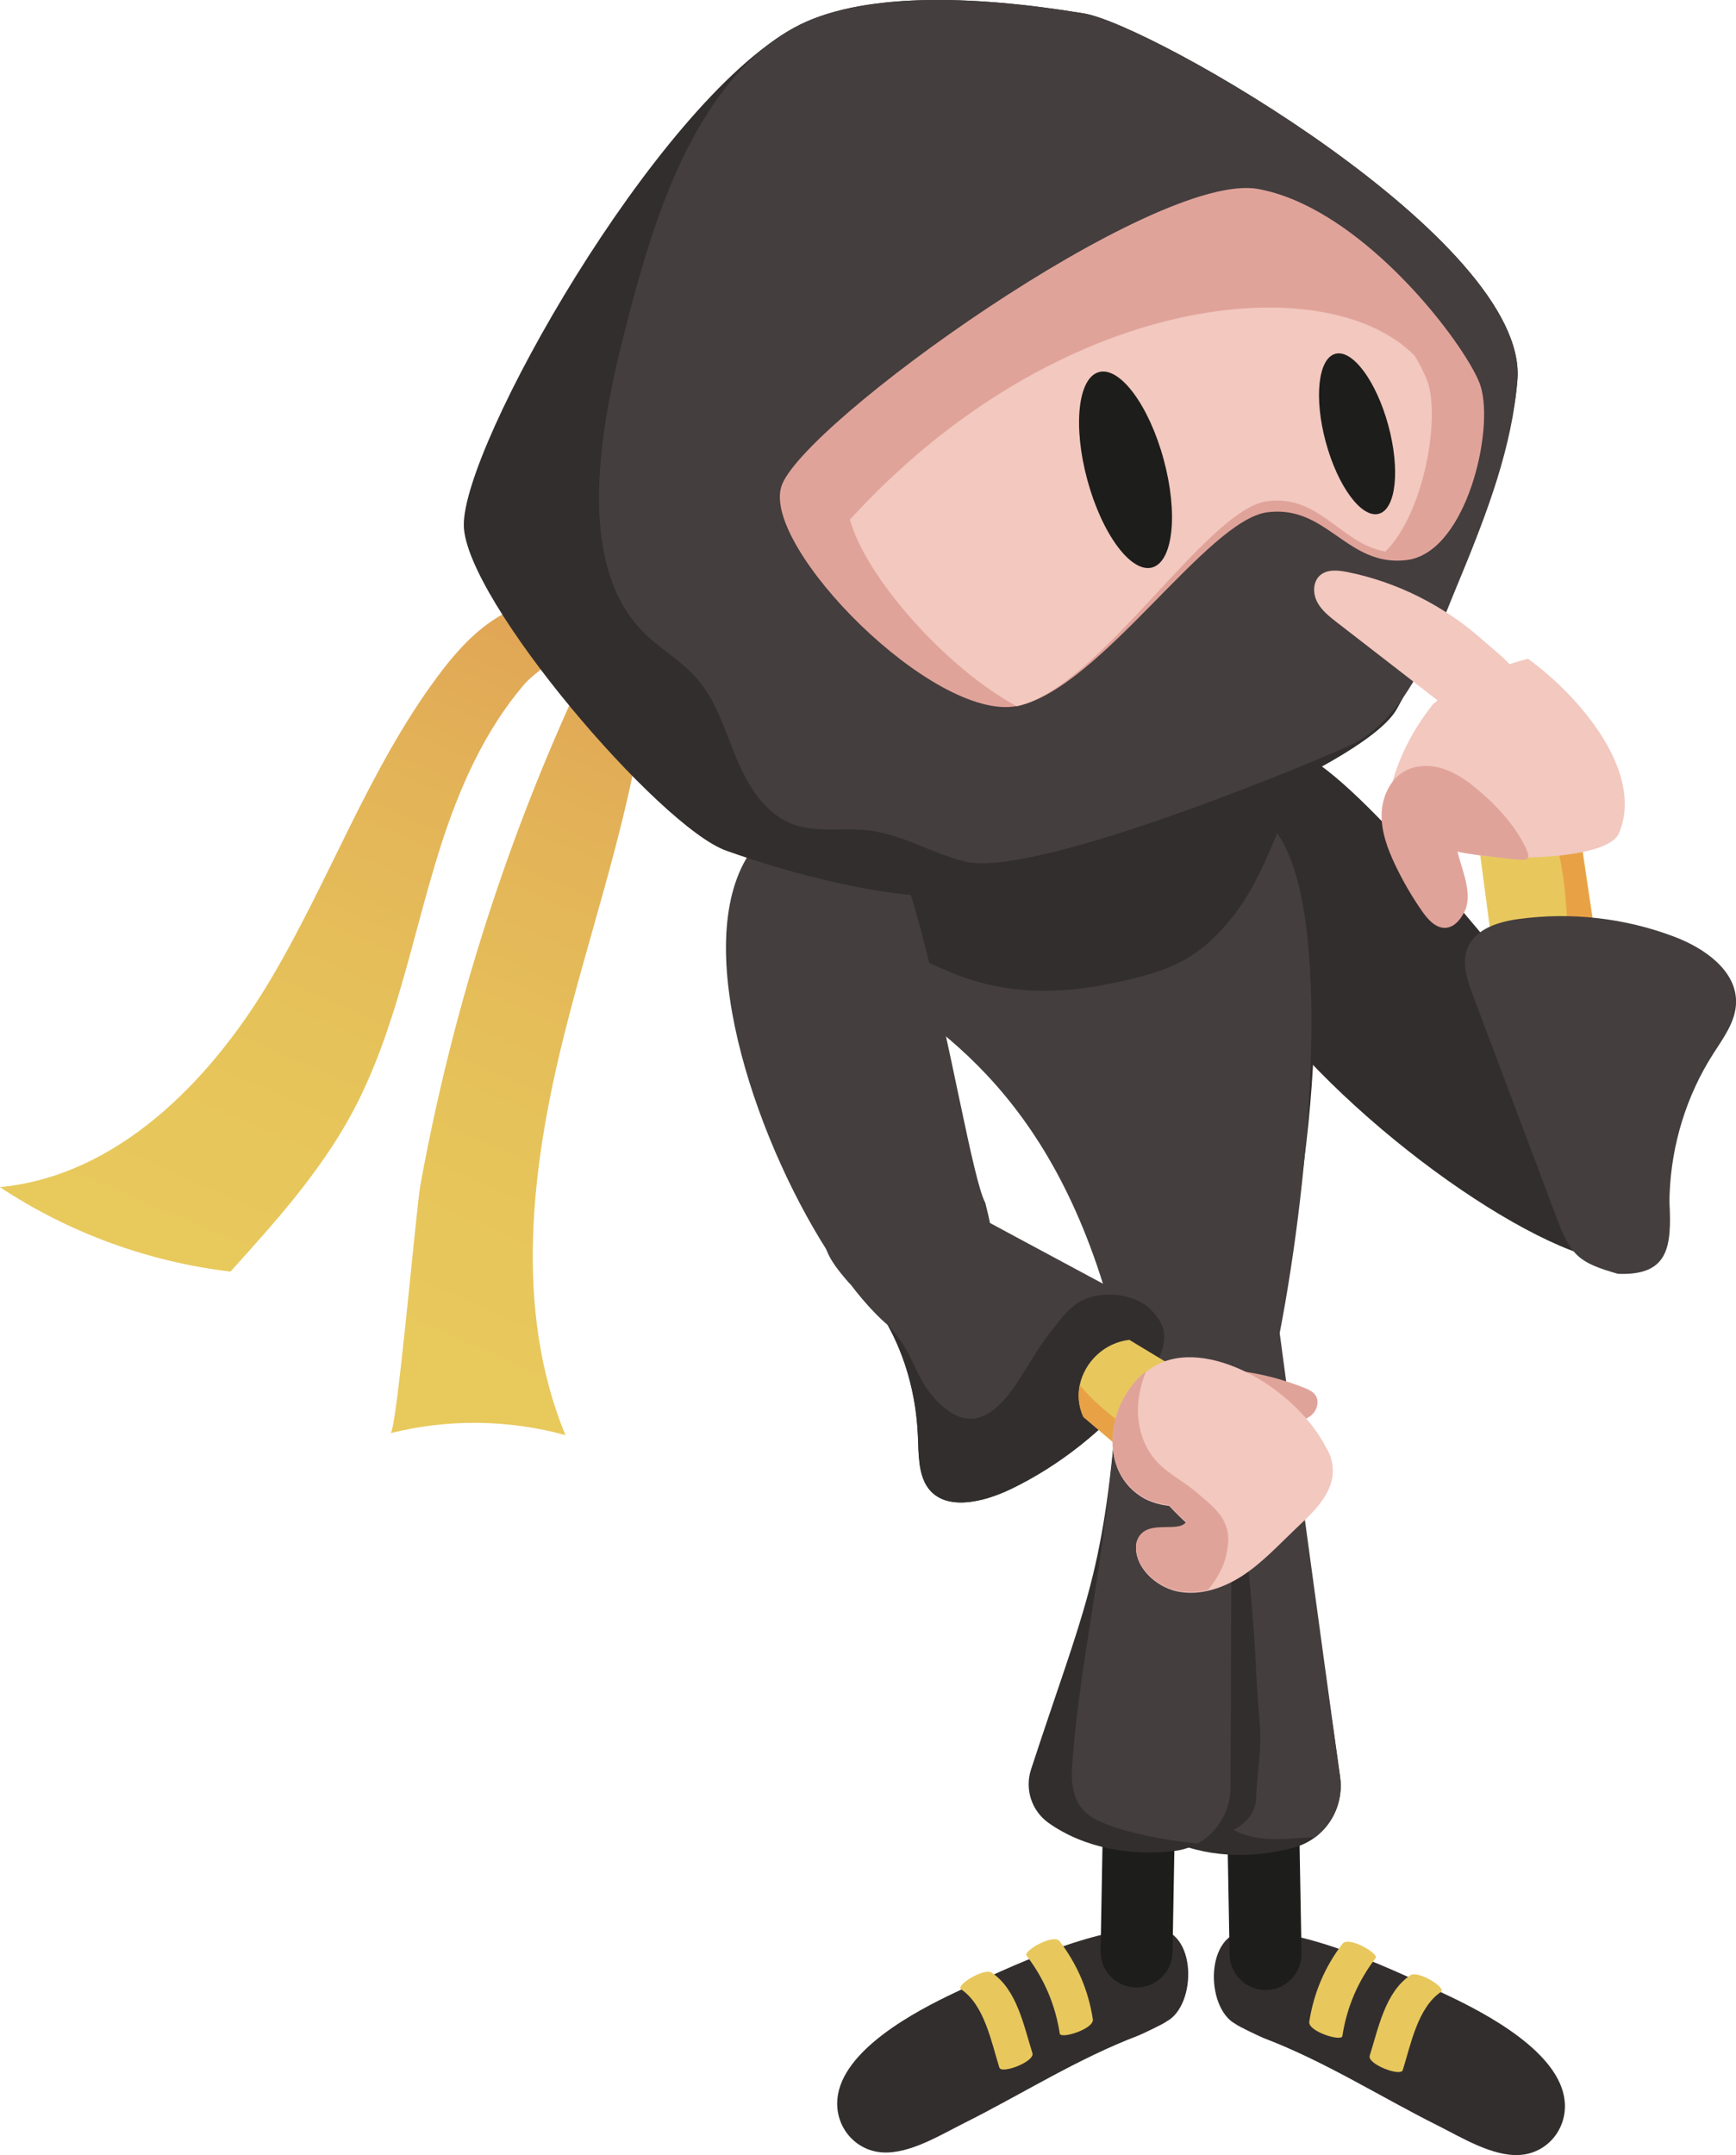
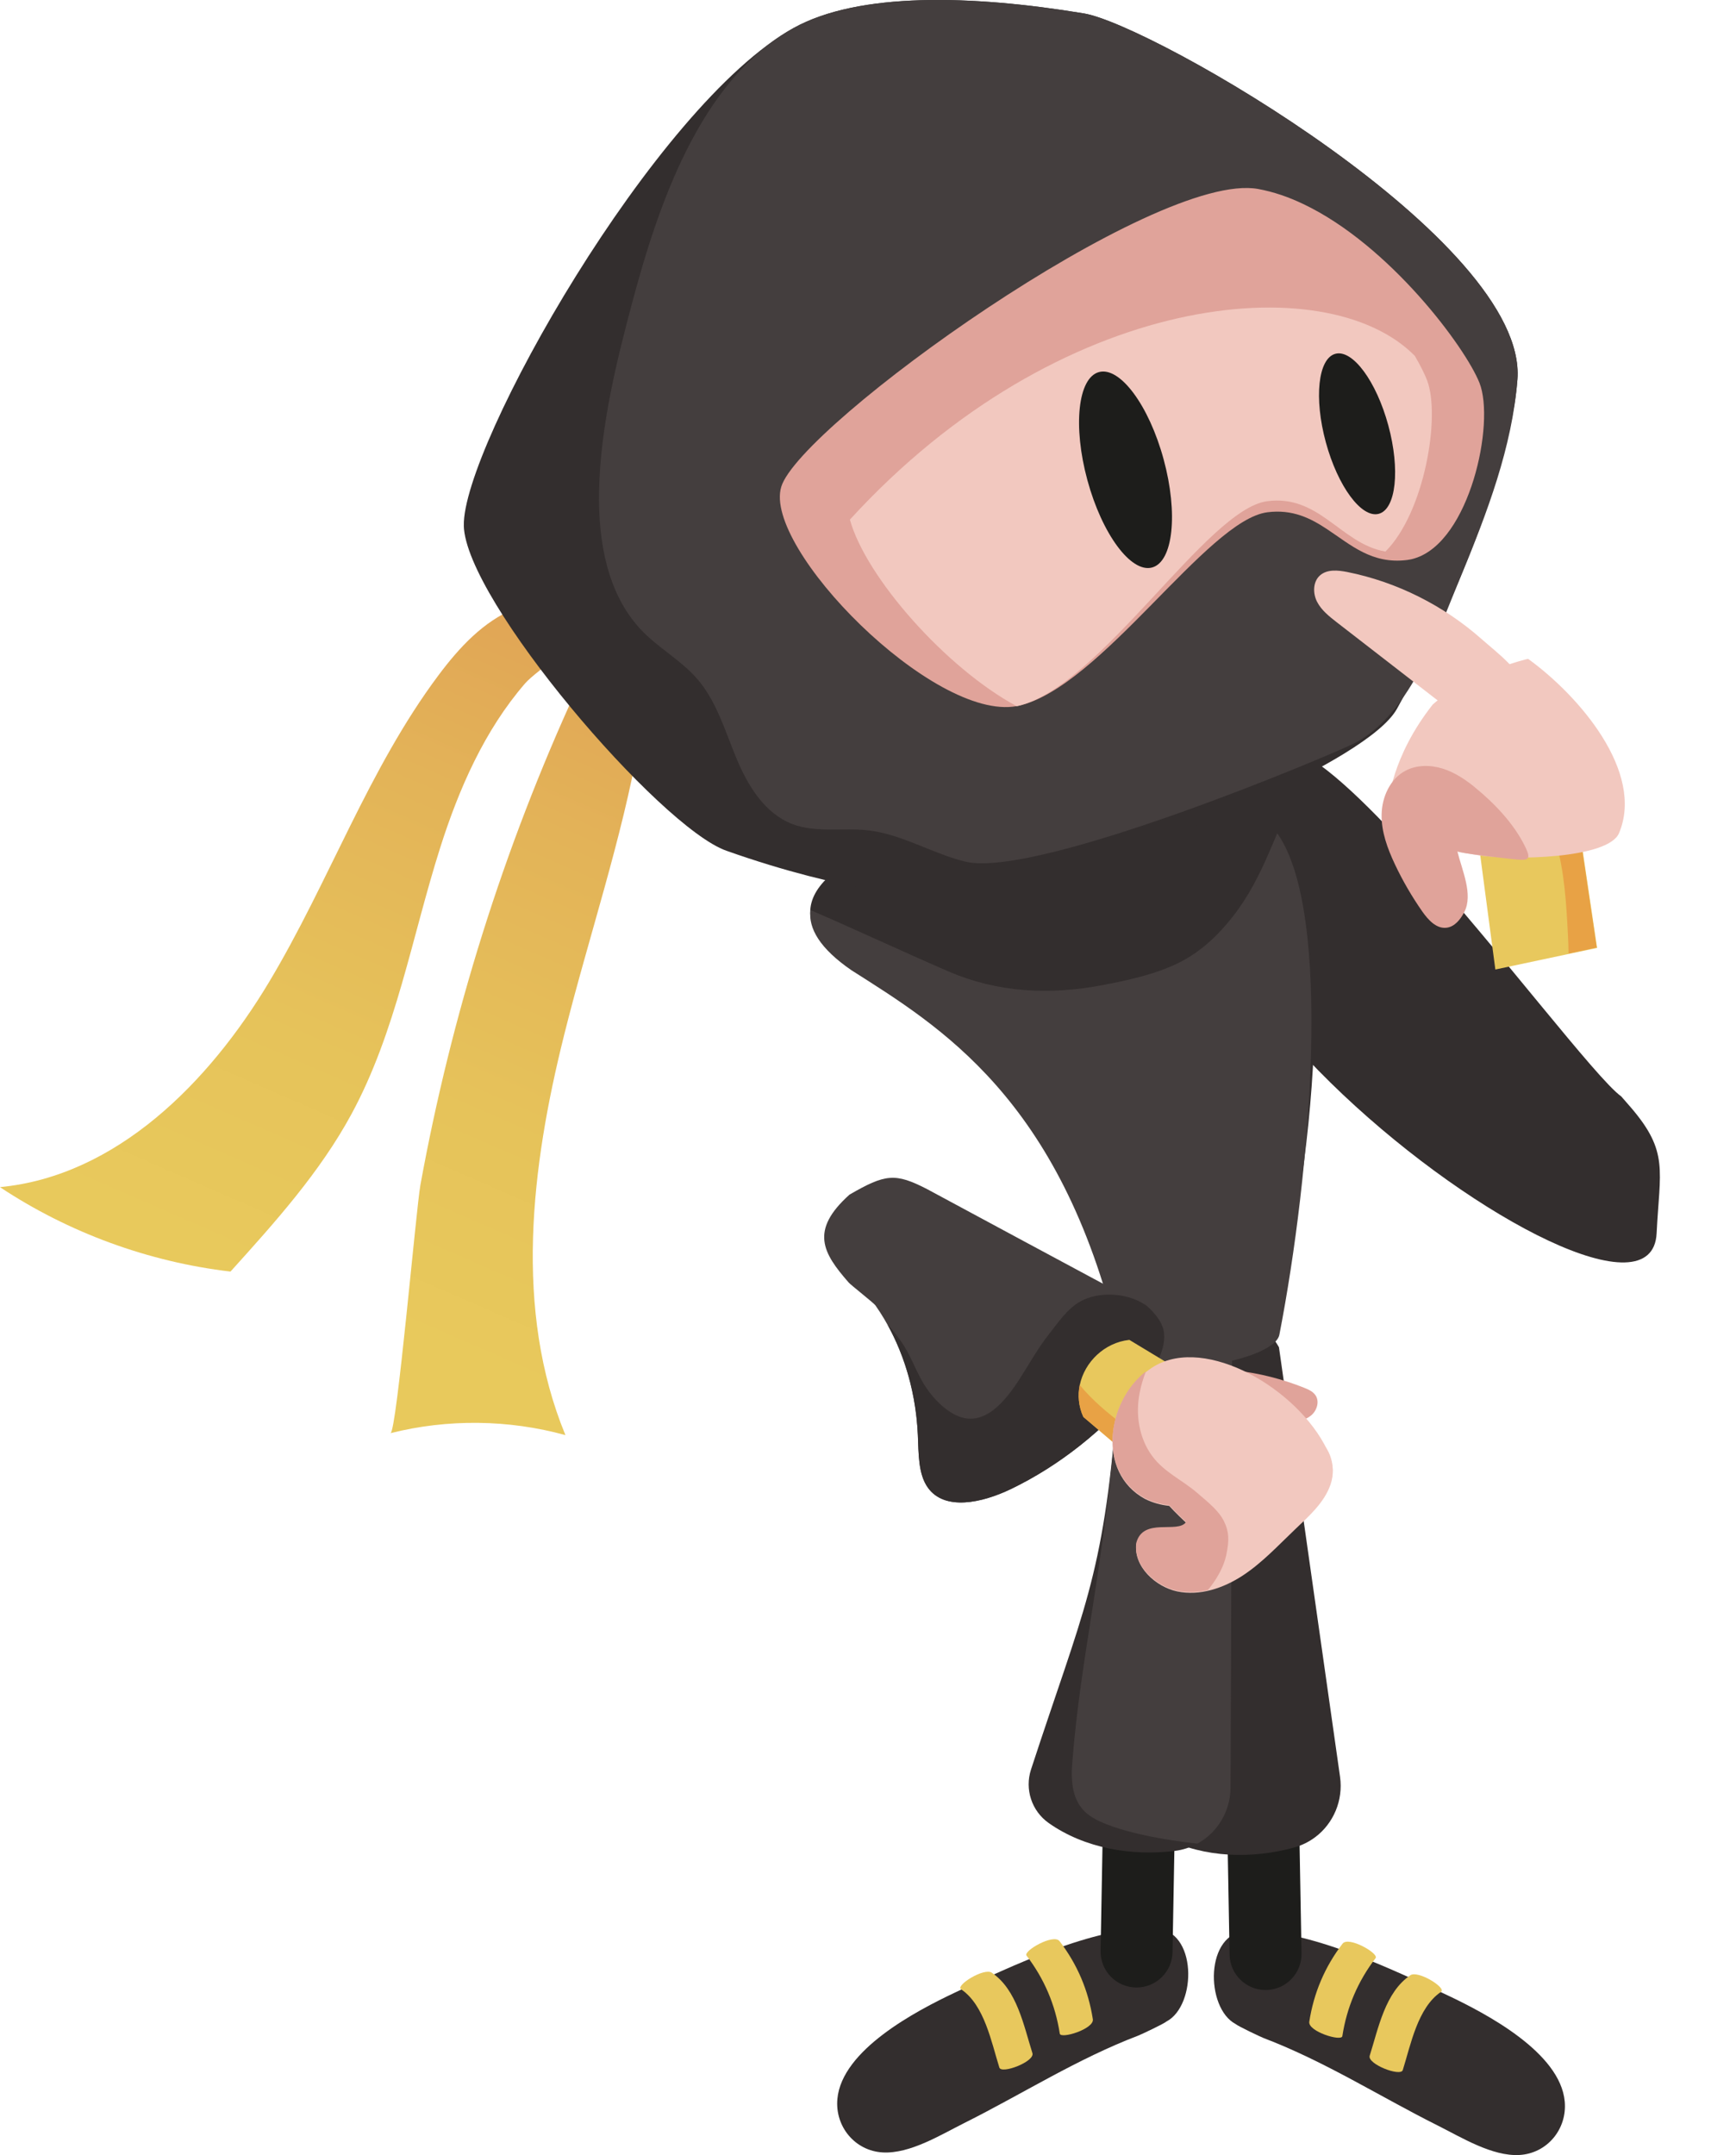
<svg xmlns="http://www.w3.org/2000/svg" xmlns:xlink="http://www.w3.org/1999/xlink" id="b" viewBox="0 0 347.06 430.79">
  <defs>
    <style>.i{fill:#1d1d1b;}.i,.j,.k,.l,.m,.n,.o,.p,.q{stroke-width:0px;}.j{fill:#f2c8bf;}.k{fill:#e0a39a;}.l{fill:#443e3e;}.m{fill:#332e2e;}.n{fill:#e8c85d;}.o{fill:#e8a245;}.p{fill:url(#f);}.q{fill:url(#g);}</style>
    <linearGradient id="f" x1="30.76" y1="245.16" x2="95.86" y2="95.73" gradientUnits="userSpaceOnUse">
      <stop offset="0" stop-color="#e8c95c" />
      <stop offset=".28" stop-color="#e6c35a" />
      <stop offset=".64" stop-color="#e3b358" />
      <stop offset="1" stop-color="#df9d54" />
    </linearGradient>
    <linearGradient id="g" x1="88.8" y1="270.44" x2="153.9" y2="121.02" xlink:href="#f" />
  </defs>
  <g id="c">
    <path class="m" d="M249.38,385.95c-8.56.25-8.44,15.43-2.36,18.64.49.44,5,2.57,5.64,2.82,12.2,4.64,23.16,11.66,34.79,17.48,4.73,2.37,10.87,6.18,16.3,5.88,5.55-.31,9.57-5.17,9.07-10.69-.89-9.82-15.72-17.59-23.55-21.29-10.91-5.15-27.82-13.2-39.87-12.84Z" />
    <path class="n" d="M268.4,388.53c-3.55,4.64-5.75,9.82-6.65,15.6-.3,1.95,6.44,4.02,6.61,2.88.89-5.77,3.1-10.95,6.65-15.6.7-.92-5.42-4.45-6.61-2.88Z" />
    <path class="n" d="M281.96,394.84c-5.05,3.39-6.4,10.62-8.13,16.08-.53,1.68,6.18,4.26,6.61,2.88,1.59-5.04,2.97-12.49,7.65-15.64,1.16-.78-4.59-4.37-6.14-3.32Z" />
    <path class="i" d="M253.01,397.79c-3.91,0-7.12-3.14-7.19-7.06l-.99-54.9c-.07-3.97,3.09-7.25,7.06-7.32.04,0,.09,0,.13,0,3.91,0,7.12,3.14,7.19,7.06l.99,54.9c.07,3.97-3.09,7.25-7.06,7.32-.04,0-.09,0-.13,0Z" />
    <path class="m" d="M262.96,367.22c-1.23.93-2.64,1.64-4.21,2.08-8.33,2.3-17.94,2.13-25.82-1.88-3.7-1.88-5.73-5.97-5.03-10.07,5.71-33.06,8.77-39.87,6.53-73.71-.11-1.57-.95-6.36-.9-8.62,0-.33.02-.6.07-.81,1.25-5.43,6.36-9.44,11.55-10.14.97-.13,1.95-.14,2.91-.03,3.01.36,5.82,1.99,7.63,5.27,0,.11,8.81,61.76,12.21,85.86.67,4.73-1.33,9.34-4.95,12.06Z" />
-     <path class="l" d="M267.92,355.16c-3.4-24.1-12.21-89.51-12.21-89.62-.33-2.57-9.24-2.99-9.47,6.15-.03,1.32,1.71,23.12,2.41,31.6.79,9.58,1.92,19.13,2.37,28.73.2,4.29.5,8.54.85,12.81.4,4.94-.59,9.69-.73,14.61-.08,2.81-2.06,5.09-4.54,6.33.1.07.21.14.34.21,5.07,2.49,10.34,1.47,16.03,1.24,3.62-2.73,5.62-7.33,4.95-12.06Z" />
    <path class="m" d="M230.85,385.44c8.56.25,8.44,15.43,2.36,18.64-.49.44-5,2.57-5.64,2.82-12.2,4.64-23.16,11.66-34.79,17.48-4.73,2.37-10.87,6.18-16.3,5.88-5.55-.31-9.57-5.17-9.07-10.69.89-9.82,15.72-17.59,23.55-21.29,10.91-5.15,27.82-13.2,39.87-12.84Z" />
    <path class="n" d="M211.83,388.03c3.55,4.64,5.75,9.82,6.65,15.6.3,1.95-6.44,4.02-6.61,2.88-.89-5.77-3.1-10.95-6.65-15.6-.7-.92,5.42-4.45,6.61-2.88Z" />
    <path class="n" d="M198.27,394.33c5.05,3.39,6.4,10.62,8.13,16.08.53,1.68-6.18,4.26-6.61,2.88-1.59-5.04-2.97-12.49-7.65-15.64-1.16-.78,4.59-4.37,6.14-3.32Z" />
    <path class="i" d="M227.22,397.29c3.91,0,7.12-3.14,7.19-7.06l.99-54.9c.07-3.97-3.09-7.25-7.06-7.32-.04,0-.09,0-.13,0-3.91,0-7.12,3.14-7.19,7.06l-.99,54.9c-.07,3.97,3.09,7.25,7.06,7.32.04,0,.09,0,.13,0Z" />
    <path class="m" d="M239.37,368.53c-1.35.74-2.85,1.25-4.46,1.45-8.57,1.08-18.06-.48-25.27-5.58-3.39-2.4-4.81-6.74-3.52-10.69,10.42-31.89,14.43-38.19,17.1-71.99.12-1.57-.02-11.34.35-13.57.05-.33.11-.59.18-.79,2.02-5.19,7.65-3.51,12.9-3.46.98.01,1.95.14,2.89.39,2.93.79,5.47,2.8,6.79,6.31-.02.11-.19,62.39-.31,86.72-.02,4.78-2.66,9.05-6.64,11.22Z" />
    <path class="l" d="M239.37,368.53c-5.66-.6-16.79-2.35-21.45-5.54-3.4-2.34-3.88-6.35-3.57-10.36,1.69-22.2,6.44-38.85,8.95-71.55.1-1.43-.03-10.65.26-12.93.06-.48.13-.87.23-1.12,2-5.02,7.61-3.21,12.85-3.13.98.01,1.95.14,2.89.39,2.93.79,5.47,2.8,6.79,6.31-.02.11-.19,62.39-.31,86.72-.02,4.78-2.66,9.05-6.64,11.22Z" />
  </g>
  <g id="d">
    <path class="m" d="M331.19,246.53c.63-12.67,2.46-16.27-5.11-25.11-.62-.72-1.27-1.47-1.96-2.25-4.94-3.53-24.05-28.85-41.28-47.95-10.18-11.29-19.72-20.42-25.29-21.6-67.55,23.84,72.08,128.29,73.64,96.91Z" />
    <path class="m" d="M248.03,160.18c-19.53-7.15-114.16,8.25-77.82,33.25,17.57,11.19,41.87,25.5,53.29,73.54,2.23,9.41,33.84,10.05,33.65-12.77,7.36-37.82,10.41-86.87-9.12-94.02Z" />
    <path class="l" d="M254.95,167.51c-.44,1.02-.87,2.04-1.31,3.05-1.92,4.45-4.12,8.74-7.11,12.57-3.01,3.85-6.51,7.18-10.94,9.36-4.6,2.27-10.09,3.46-15.12,4.42-10.56,2.02-20.98,1.54-30.9-2.75-9.21-3.98-18.32-8.27-27.54-12.24-.46,3.67,1.91,7.7,8.17,12.01,17.57,11.19,41.77,25.53,53.29,73.54,2.4,9.99,31.37,4.96,32.29-.71,6.25-32.13,10.74-84.43-.43-100.19-.14.31-.28.62-.41.94Z" />
  </g>
  <g id="e">
-     <path class="l" d="M190.71,265.57c6.1-10.34,9.17-12.74,6.89-22.58-.19-.8-.39-1.64-.61-2.52-2.48-4.56-6.94-31.91-12.61-53.48-3.34-12.75-7.12-23.48-11.15-26.29-65.69-2.36,2.39,130.47,17.48,104.87Z" />
    <path class="n" d="M294.95,163.59c3.81-1.85,7.63-3.14,12.25-3.21,3.19-.05,5.7,1.11,8.14,2.52l3.95,26.58-20.34,4.32-4-30.22Z" />
    <path class="o" d="M313.46,186.86c-.32-6.22-.7-12.62-2.41-18.63-.77-2.72-1.86-5.38-3.22-7.9,2.86.12,5.17,1.2,7.43,2.5l3.95,26.58-5.63,1.2c0-1.26-.06-2.53-.12-3.75Z" />
-     <path class="l" d="M293.46,189.34c-1.31,3.04-.15,6.52,1.01,9.62,1.45,3.86,16.66,44.28,16.7,44.39,2.87,7.7,4.49,9.05,12.28,11.28,10.16.4,10.76-5.38,10.31-14.26,0-.57,0-1.17.03-1.79.39-9.83,3.37-19.57,8.67-27.86,2.03-3.18,4.48-6.41,4.61-10.19.21-6.45-6.27-10.98-12.3-13.27-9.89-3.76-20.72-4.99-31.19-3.55-4,.55-8.51,1.92-10.1,5.63Z" />
    <path class="k" d="M260.76,277.42c.85.34,1.74.74,2.25,1.51.82,1.24.27,3.02-.86,3.98-1.13.96-2.67,1.27-4.15,1.39-5.27.44-10.5-1.04-15.52-2.69-1.16-.38-2.35-.78-3.34-1.5s-1.78-1.82-1.82-3.05c-.17-4.67,7.12-3.41,9.79-3.1,4.68.54,9.28,1.71,13.66,3.46Z" />
    <path class="j" d="M235.33,318.11c4.54.96,9.3-.65,13.18-3.21,3.88-2.56,7.06-6.01,10.42-9.21,2.79-2.65,5.83-5.33,7.08-8.97,1.25-3.64-.2-8.53-3.93-9.49-5.66-2.01-12.37-.69-16.86,3.31-8.85,7.88-3.72,17.64-18.05,18.02-.61,4.59,3.89,8.64,8.16,9.55Z" />
    <path class="l" d="M232.61,265.85c-.65-3.09-3.43-4.68-6-6-3.2-1.64-41.17-22.1-41.26-22.15-6.38-3.29-8.35-3.05-15.52,1.1-8,7.18-5.32,11.68-.16,17.57.31.4,5.02,4.1,5.34,4.56,5.04,7.18,8.04,16.2,8.48,25.91.17,3.73.05,7.79,2,10.53,3.33,4.68,10.76,3.1,16.62.28,9.61-4.63,18.57-11.72,25.81-20.42,2.77-3.32,5.47-7.6,4.68-11.37Z" />
    <path class="m" d="M232.61,265.86c-.35-1.65-1.75-3.4-3.36-4.84-1.17-.82-2.51-1.42-3.91-1.78-2.88-.75-6.39-.62-9.07.76-2.81,1.44-4.65,4.28-6.56,6.69-2.21,2.79-3.92,5.94-5.85,8.92-2.71,4.19-7.09,10.05-12.81,7.25-2.32-1.14-4.31-3.2-5.77-5.3-1.86-2.67-2.85-5.82-4.58-8.57-.95-1.51-2.05-2.9-3.26-4.19,3.57,6.44,5.7,14,6.06,22.03.17,3.73.05,7.79,2,10.53,3.33,4.68,10.76,3.1,16.62.28,9.61-4.63,18.57-11.72,25.81-20.42,2.76-3.32,5.47-7.6,4.68-11.37Z" />
    <path class="n" d="M226.43,291.05c-1.62-2.98-1.26-7.24.16-10.23,1.71-3.6,4.81-5.9,8.59-6.32.38-.1.77-.16,1.16-.19,0-.03.02-.06.03-.08l-10.58-6.39h-.06c-4.92.55-8.9,4.41-9.86,9.01-.42,2.05-.25,4.26.72,6.39l10.53,8.95c-.24-.36-.46-.74-.68-1.14Z" />
    <path class="o" d="M226.43,291.05c-.88-1.63-1.17-3.64-1.03-5.62-3.04-2.23-5.99-4.61-8.5-7.38-.35-.39-.7-.79-1.04-1.21-.42,2.05-.25,4.26.72,6.39l10.54,8.97c-.24-.36-.47-.75-.69-1.16Z" />
    <path class="j" d="M266.17,295.76c-.65,1.99-2.44,3.37-4.13,4.6-3.15,2.28-6.35,4.49-9.59,6.63-1.78,1.17-3.67,2.37-5.81,2.51-3.44.24-6.41-2.25-8.96-4.6-1.32-1.22-2.68-2.51-3.94-3.89-1.66-.17-3.3-.62-4.83-1.38-9.84-5.35-7.59-19.87.73-25.78l.13-.09c9.9-7.29,28.32,2.83,34.95,14.88,1.2,2.18,2.22,4.75,1.45,7.12Z" />
    <path class="k" d="M241.47,317.85c.19-.23.38-.46.56-.7,1.48-1.92,2.67-4.18,3.11-6.25.65-3,.56-4.74-.41-6.74-1.05-2.16-3.02-3.7-5.46-5.8-2.96-2.55-6.5-4.04-8.9-7.28-2.67-3.58-3.39-8.36-2.53-12.68.29-1.48.72-2.91,1.26-4.28-7.87,6.14-9.81,20.13-.19,25.37,1.54.76,3.17,1.21,4.83,1.38,1.08,1.17,2.24,2.3,3.38,3.37-1.65,2.4-8.58-1.02-9.96,4.18-.61,4.59,3.89,8.64,8.16,9.55,2.04.43,4.12.34,6.14-.12Z" />
    <path class="p" d="M103.03,121.6c-6.38,2.57-11.25,7.87-15.37,13.38-14.01,18.73-21.86,41.3-33.89,61.36-12.03,20.07-30.49,38.73-53.78,40.96,13.76,9.12,29.69,14.95,46.09,16.88,8.9-9.86,17.88-19.83,24.2-31.51,8.92-16.47,12.05-35.35,17.72-53.21,3.72-11.73,8.86-23.49,16.99-32.87,2.29-2.65,12.51-9.06,12.52-12.53.02-5.77-10.95-3.87-14.48-2.45Z" />
    <path class="q" d="M112.73,207.1c-6.55,26.25-10,54.76.31,79.77-11.36-3.13-23.54-3.27-34.97-.39,1.25-.31,5.14-45.05,5.98-49.63,3.09-16.96,7.24-33.73,12.4-50.17,5.25-16.72,11.56-33.1,18.89-49.02,8.47-18.42,14.74-2.54,12.51,10.16-3.53,20.11-10.19,39.5-15.12,59.27Z" />
  </g>
  <g id="h">
    <path class="m" d="M92.72,105.04c.32,14.97,39.18,60.31,52.5,65.02,24.15,8.54,39.12,9,39.12,9l44.53-9.9s44.38-16.61,50.41-27.48c11.37-20.5,22.8-48.74,24.09-65.83,2.09-27.78-73.1-70.91-86.66-73.16-22.59-3.74-45.04-4.27-58.01,2.89-27.86,15.36-66.31,83.74-65.97,99.46Z" />
    <path class="l" d="M119.76,98.08c-.19,10.55,1.78,20.54,8.13,27.52,3.43,3.77,8.13,6.23,11.47,10.08,3.89,4.48,5.57,10.38,7.85,15.86,2.27,5.48,5.65,11.06,11.19,13.18,4.78,1.83,10.14.67,15.23,1.27,6.73.79,12.71,4.61,19.29,6.23,14.49,3.58,74.75-21.95,78.08-23.76,11.24-6.11,16.55-22.46,21.12-33.46,5.13-12.35,10.23-25.69,11.24-39.16,2.09-27.78-73.1-70.91-86.66-73.16-22.59-3.74-45.04-4.27-58.01,2.89-18.82,10.38-27.22,35.81-32.38,55.22-2.69,10.12-6.3,24.13-6.54,37.28Z" />
    <path class="k" d="M203.24,141.16c.14-.01.27-.05.41-.08,16.47-3.73,37.68-37.15,49.73-38.68,5.03-.64,8.64,1.19,12,3.43,4.69,3.1,8.92,7,15.94,6.11.51-.07,1.02-.17,1.5-.33,11.01-3.34,16.12-27.04,12.96-35.06-2.83-7.15-17.99-27.57-35.22-35.76-2.96-1.42-5.98-2.45-9.01-3.01-20.66-3.78-91.6,47.18-95.36,59.52-3.73,12.23,30.42,46.93,47.06,43.85Z" />
    <path class="j" d="M282.83,71.1c1.15,1.98,2.01,3.69,2.49,4.98,2.7,7.21-.55,26.4-8.34,34.17-4.61-.78-8-3.85-11.65-6.42-3.37-2.38-6.98-4.31-12.01-3.64-12.05,1.6-33.21,36.95-49.68,40.88-.14.03-.27.07-.41.08-14.04-7.56-30.12-25.7-33.32-37.28,41.77-45.72,95.27-50.66,112.91-32.76Z" />
    <ellipse class="i" cx="271.3" cy="86.7" rx="6.47" ry="16.57" transform="translate(-13.24 74.23) rotate(-15.21)" />
    <ellipse class="i" cx="225.01" cy="93.9" rx="7.9" ry="20.24" transform="translate(-16.75 62.33) rotate(-15.21)" />
    <path class="j" d="M269.34,114.34c-1.87-.37-4.04-.58-5.46.69-1.42,1.27-1.44,3.58-.57,5.27s2.42,2.91,3.92,4.08c7.03,5.45,14.07,10.9,21.1,16.34,2.16,1.67,4.37,3.37,6.95,4.23,4.77,1.58,10.76-1.05,9.73-6.89-.68-3.9-5.91-7.74-8.74-10.25-7.6-6.74-16.98-11.48-26.94-13.47Z" />
    <path class="j" d="M278.46,165.93c-.93-1-1.52-2.45-1.24-3.88.37-1.81.95-10.73,9.21-21.22,6.72-6.02,18.93-9.19,19.08-9.12,10.16,7.35,23.3,22.6,18.17,34.82-2.16,5.15-21.32,5.46-28.05,4.44-6.57-.98-12.6-2.39-13.71-2.86-1.26-.53-2.51-1.18-3.45-2.18Z" />
    <path class="k" d="M294.88,157.39c-1.96-1.59-4.11-3.03-6.53-3.77-2.42-.74-5.15-.74-7.38.45-3.07,1.63-4.69,5.25-4.76,8.72-.07,3.47,1.18,6.84,2.66,9.98,1.56,3.31,3.41,6.48,5.5,9.47,1.17,1.66,2.8,3.45,4.81,3.21,1.63-.19,2.79-1.65,3.55-3.11,1.84-3.54-.44-8.35-1.39-12.22.1.43,10.15,1.51,10.95,1.6,3.29.36,4.05.34,2.45-2.81-2.23-4.42-6.07-8.43-9.88-11.52Z" />
  </g>
</svg>